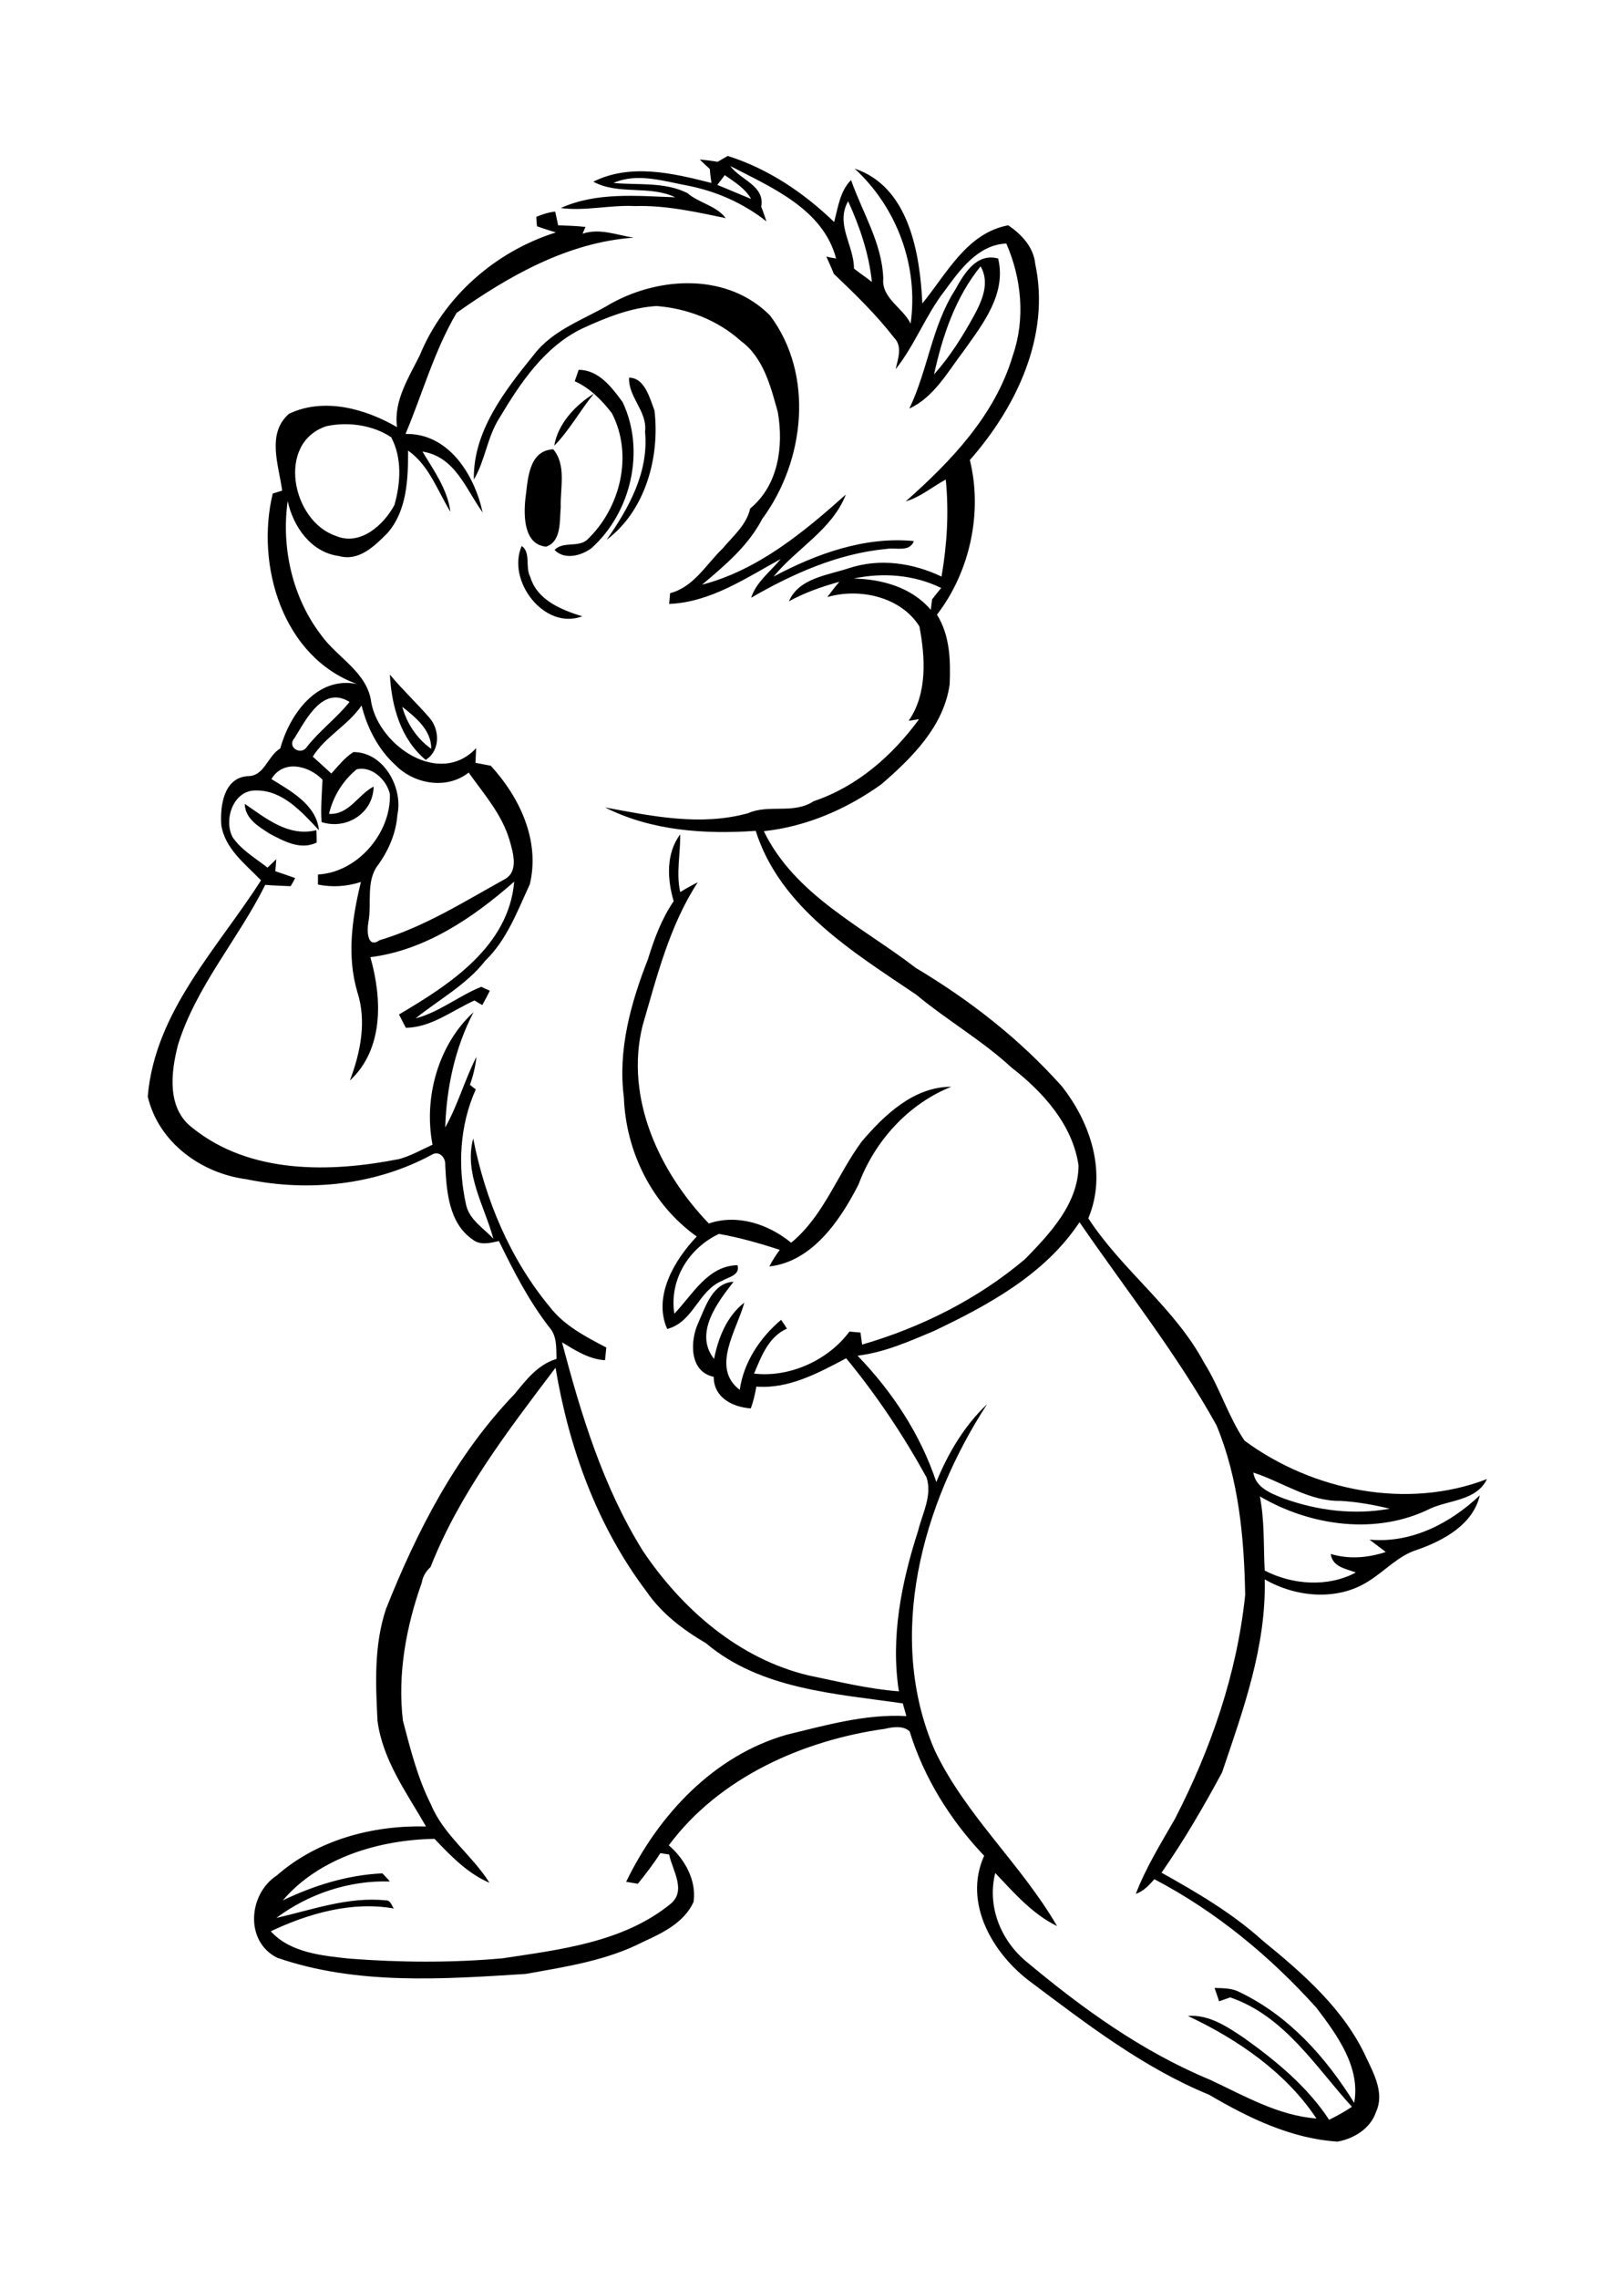
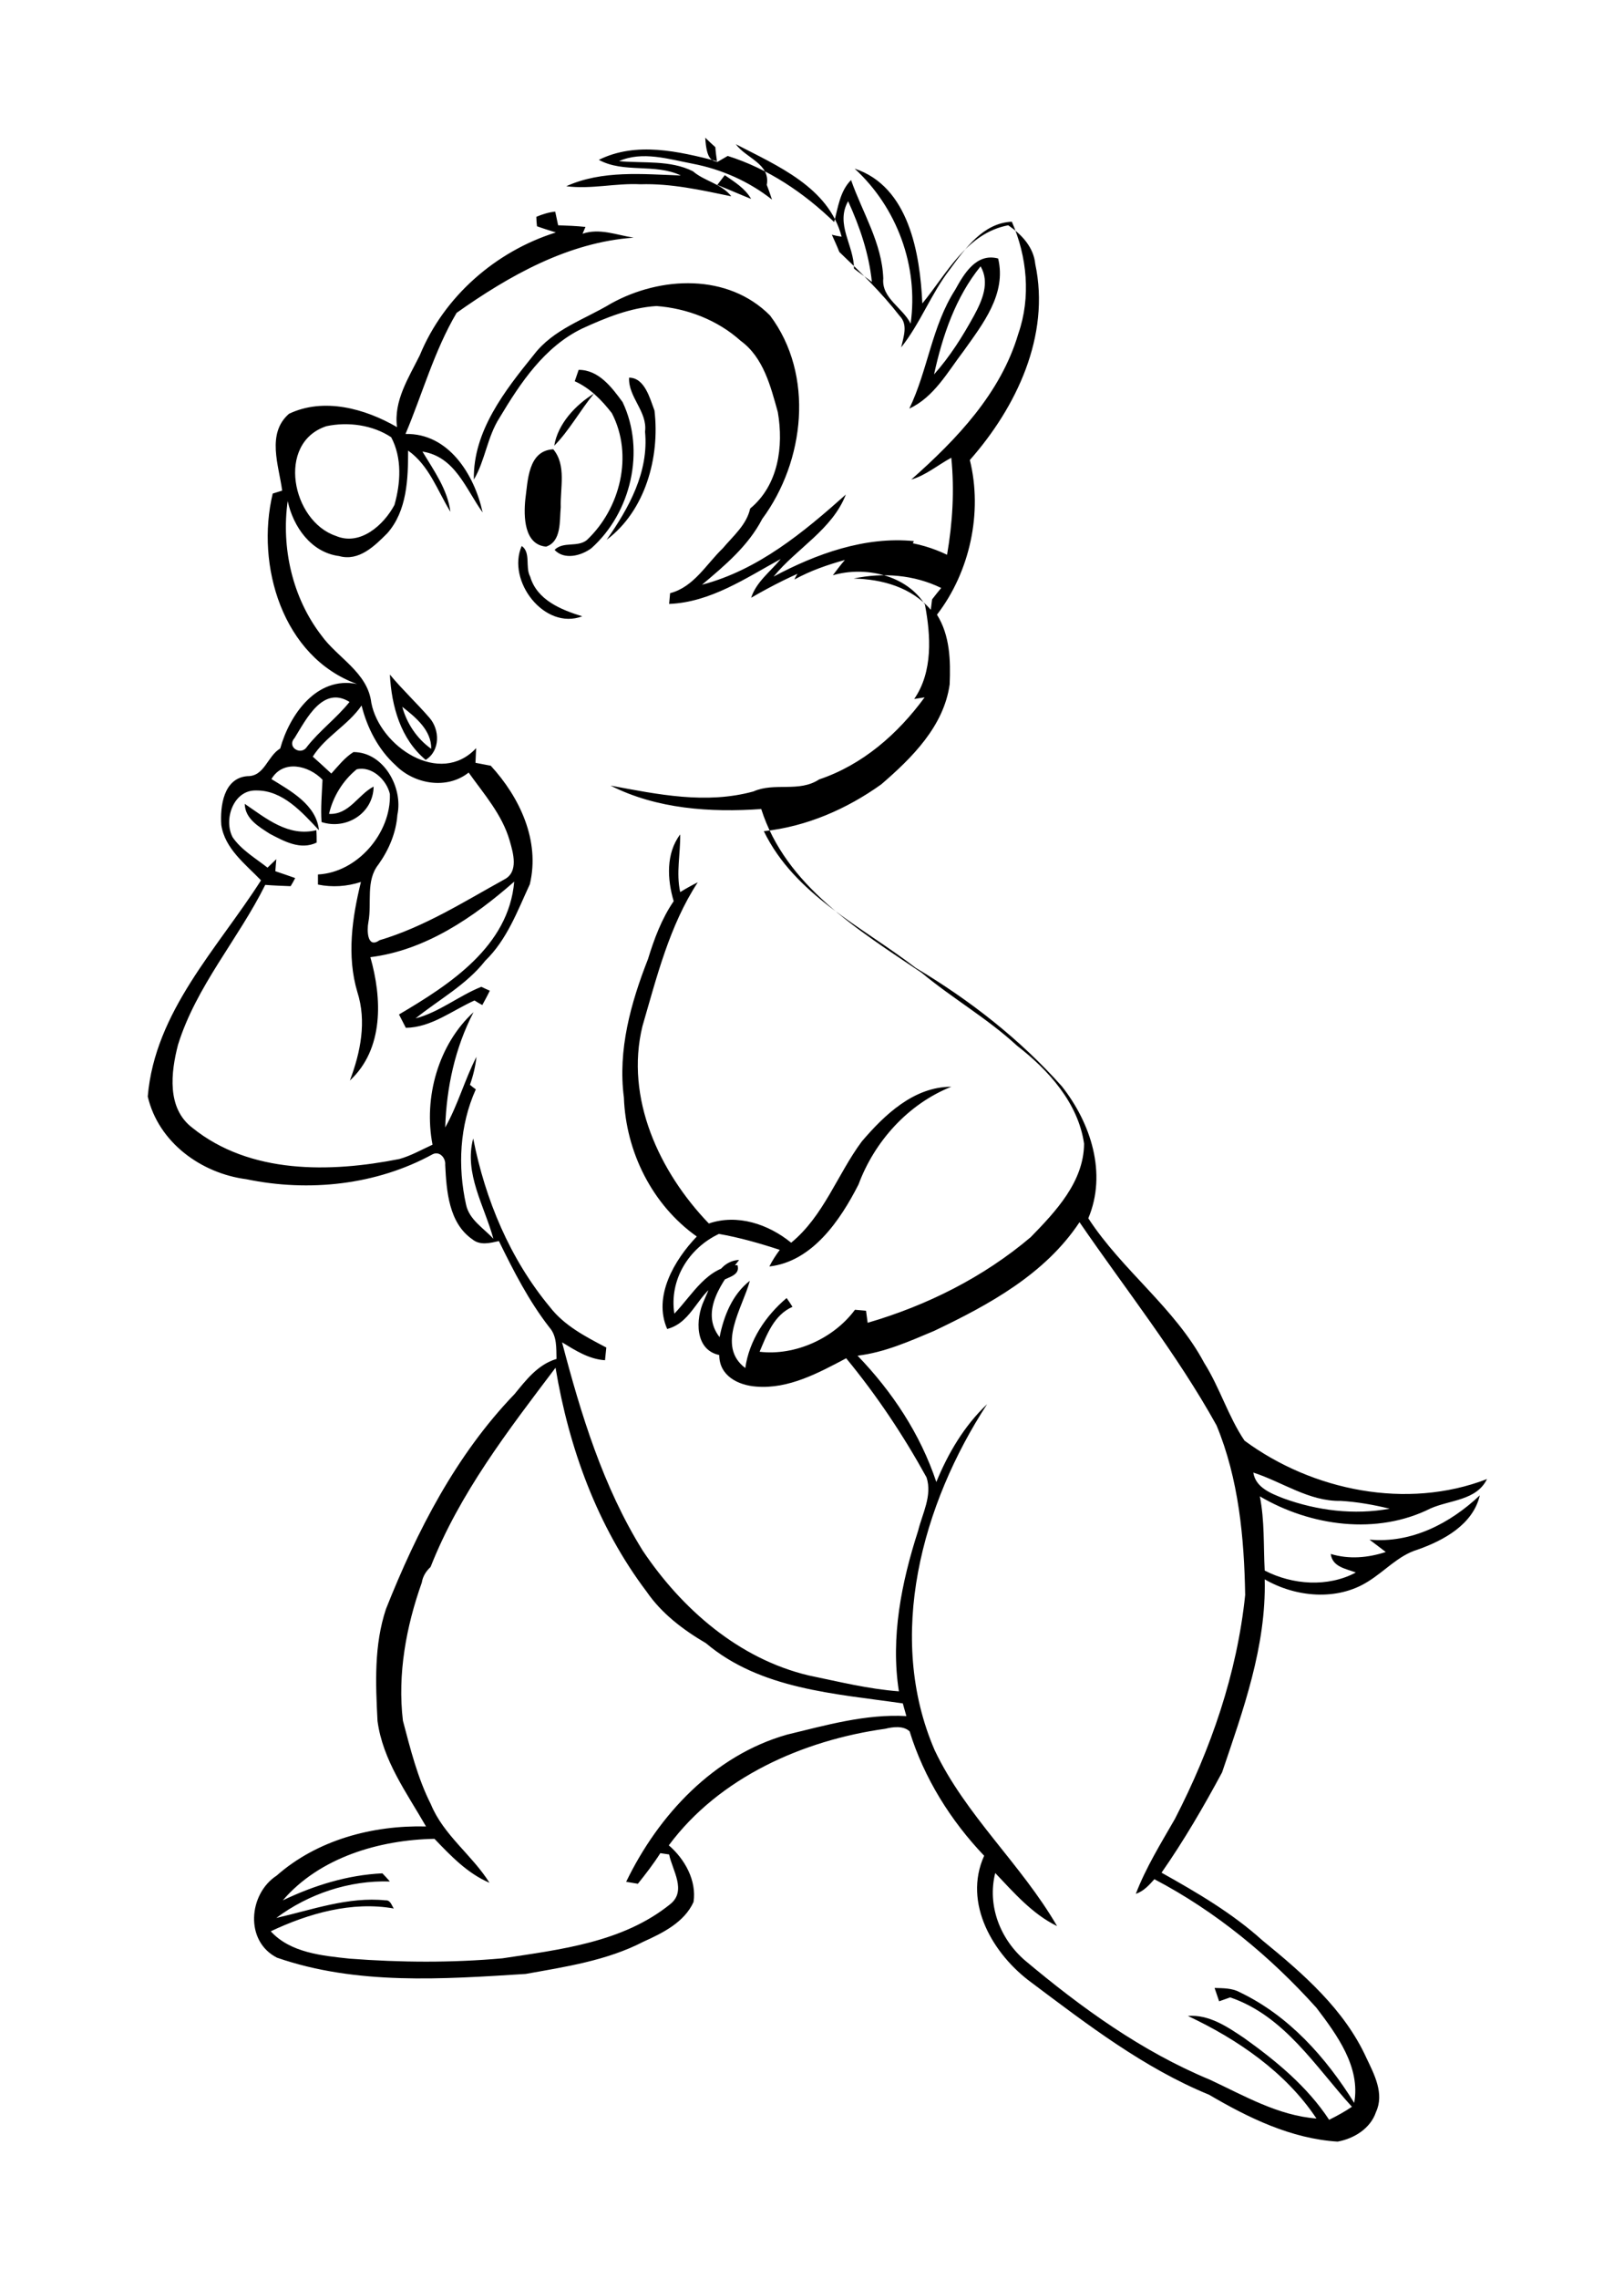
<svg xmlns="http://www.w3.org/2000/svg" version="1.2" baseProfile="tiny" id="Layer_1" x="0px" y="0px" viewBox="0 0 499 700" overflow="scroll" xml:space="preserve">
-   <path d="M207,276.8c-2-6.7-2.4-14.7,2-20.5c0.1,5.9-1.3,11.8,0,17.7c1.8-1.1,3.6-2.1,5.4-3c-8.7,13.3-12.6,29.1-17,44.2  c-5.4,22.1,5.2,44.8,20.4,60.6c8.8-3,18.3,0.2,25.3,5.9c10-8.2,14.2-21,21.7-31.1c7-8.2,16-16.8,27.5-16.8  c-13.3,5.3-23.6,16.8-28.5,30c-5.6,11-14.2,23.7-27.4,25.2c0.9-1.8,2-3.5,3.2-5.1c-6.1-2-12.4-3.8-18.7-4.9  c-9.3,4.4-15.3,14.1-13.7,24.5c5.6-5.8,10.2-14.7,19.4-14.9c0.9,3.1-2.7,3.6-4.7,4.8c-7.4,3-8.8,12.7-16.9,14.8  c-4.4-10,2.2-21.2,9.1-28.4c-13.7-9.7-21.8-26-22.4-42.7c-1.9-14.6,2.1-29,7.4-42.5C201,288.4,203.3,282.2,207,276.8 M75.2,246.9  c6.6,4.5,13.4,10.2,22,8.1c0.1,1.3,0.1,2.5,0.1,3.8c-5,2.4-10-0.4-14.4-2.7C79.5,253.9,75.3,251.5,75.2,246.9 M123.6,217.1  c1.4,5.1,4.5,9.8,8.9,12.9C132.6,224.3,127.7,220.3,123.6,217.1 M130.8,233.4c-7.7-6.4-10.5-16.5-11-26.2c3.8,4.6,8.2,8.7,12.1,13.2  C135.2,224.1,135.3,230.6,130.8,233.4 M160.3,167.7c2.9,2,1,6.5,2.6,9.4c2.1,7.2,9.5,10.2,16,12.2  C167.3,193.7,155.6,178.4,160.3,167.7 M161.4,153.5c0.8-5.8,0.8-15.1,8.6-15.5c4.1,4.9,2.1,11.9,2.3,17.8  c-0.4,4.1,0.3,10.5-4.5,12.1C161,167.3,160.9,158.6,161.4,153.5 M170.3,136.9c1.1-6.7,6.5-12.5,12.2-16  C178.3,126,174.8,132.4,170.3,136.9 M193.3,116c4.8,0,6.4,6.4,7.8,10.1c1.7,14.3-2.8,30.8-14.7,39.7c6.8-9.7,13-20.8,11.8-33.2  C199,126.4,193,122,193.3,116 M177.8,113.6c6.2,0,10.2,5.4,13.5,9.9c7.1,14.9,2.6,34-9.6,44.9c-3.1,2.3-8.3,3.7-11.3,0.5  c2.7-2.7,7-0.7,9.9-3c10.3-9.7,14.4-26.1,7.7-39c-3.1-4-6.7-7.7-11.4-9.8C177,115.9,177.4,114.8,177.8,113.6 M187.8,93.2  c15.2-8.4,35.9-9.3,48.8,3.7c13.7,18.2,10.7,44.8-2.4,62.5c-4.3,8.3-11.5,14.3-18.5,20.2c17.2-4.5,31.2-16.1,44.2-27.7  c-4.2,10.8-15.1,16.5-22.2,25.2c13.1-7,28.1-12.4,43.1-10.9c-1.3,3.5-5.5,1.9-8.4,2.4c-14.9,1.4-28.8,7.6-41.6,15  c1.6-4.9,5.9-8,9.1-11.9c-10.8,5.9-21.6,13.3-34.3,13.8c0.1-1.1,0.2-2.2,0.3-3.3c7.3-1.9,11.1-8.9,16.2-13.8  c3.2-3.8,7.3-7.2,8.4-12.2c8.7-7.2,10.3-19.1,8.5-29.6c-2.2-7.9-4.4-16.8-11.4-21.9c-7.1-6.4-16.5-10-25.9-10.7  c-8,0.5-15.6,3.6-22.8,6.9c-11.6,5.6-19,16.7-25.4,27.4c-3.8,5.9-4.4,13.1-7.9,19c-0.3-14.8,9.5-27.3,18.4-38.3  C170,101.1,179.7,98.1,187.8,93.2 M287,115c4.9-5.5,8.8-11.7,12.3-18.1c2.5-4.6,4.9-10.1,2-15.1C293.6,91.3,289.6,103.1,287,115   M293.5,89c2.7-4.9,6.5-11.4,13.2-9.6c2.6,10.9-4.7,20.1-10.6,28.4c-4.9,6.4-9.1,14.2-16.7,17.7C285.1,113.7,286.3,100.2,293.5,89   M385.1,452.3c0.7,4.6,5.4,6.4,9.2,7.9c10.4,3.8,21.8,5.2,32.7,3.2c-4.9-1.2-10-2.1-15-2.4C402.2,461.2,394.1,455.2,385.1,452.3   M132.3,481.3c-1.4,1.3-2.4,2.9-2.7,4.8c-4.8,13.5-7.5,28.1-5.8,42.4c2.3,8.7,4.5,17.6,8.6,25.7c3.9,9.5,12.7,15.6,18,24.1  c-6.8-2.9-11.9-8.3-16.9-13.5c-16.9,0.3-35.3,5.7-46.6,18.9c9.6-4.6,19.9-7.8,30.6-8.3c0.8,0.8,1.5,1.6,2.3,2.5  c-12.5-0.4-25,3.8-34.9,11.2c11-2.5,22.1-6.6,33.6-5.4c1.5-0.1,1.8,1.5,2.5,2.5c-12.8-2.3-26.2,1.5-37.8,7c6,6.6,15.8,7.5,24.2,8.4  c15.7,1.2,31.4,1.3,47-0.1c17.8-2.7,37-4.9,51.5-16.6c5.2-4.1,0.7-10.4-0.3-15.3c-0.9-0.1-1.8-0.3-2.7-0.4c-2.1,3.3-4.5,6.4-6.9,9.4  c-1.2-0.2-2.4-0.4-3.6-0.6c9.9-20.5,26.9-38.8,49.4-45.2c12-2.9,24.2-6.4,36.7-5.7c-0.4-1.3-0.7-2.6-1.1-3.9  c-20.8-3-43.7-4.3-60.5-18.5c-7-4.1-13.6-9.1-18.2-15.8c-15.2-20.1-23.9-44.2-28-68.8C156.1,439.4,141.2,458.7,132.3,481.3   M287,408.8c-7.6,3.2-15.2,6.6-23.5,7.6c10.7,11.1,19.3,24.1,24.2,38.8c3.6-8.8,8.6-17.3,15.6-23.9c-20,30.7-31.2,71.4-16.1,106.3  c9.5,20,26.6,35,37.6,54c-7.6-3.7-13.3-10.3-19-16.3c-2.5,10,1.5,20.3,9.2,26.9c17.3,14.5,35.8,27.9,56.8,36.6  c10.5,4.9,20.9,11,32.7,11.9c-9.5-14.3-24.4-24.4-39.5-31.5c6.5-0.5,12.1,3.3,17.3,6.8c9.8,7,19.4,14.9,26.1,25.1  c2.4-1.2,4.8-2.5,7-4c-11.2-12.3-20.7-27.9-37.4-33.6c-0.8,0.3-2.5,0.9-3.4,1.2c-0.5-1.4-0.9-2.7-1.4-4.1c2.6,0.1,5.3,0,7.7,1.3  c15.1,7.2,26.5,20,35.2,34c2-11-5.3-20.9-11.6-29.2c-14.2-15.8-30.9-29.6-49.8-39.5c-1.6,1.8-3.3,3.7-5.7,4.5  c3.1-8.1,7.7-15.5,12-23c11.1-21.5,19.1-44.7,21.6-68.8c-0.3-17.6-2-35.7-8.8-52.1c-12.2-22-27.9-41.7-42.1-62.4  C321.1,391.4,303.8,400.8,287,408.8 M96.1,232.4c1.9,1.7,3.8,3.4,5.7,5.2c2.1-2.3,4.1-4.9,6.8-6.6c9.3,0,15.3,10.9,13.5,19.3  c-0.4,5.5-2.6,10.7-5.8,15.2c-4,5-2,11.8-3.1,17.7c-0.5,2.5-0.4,8.3,3.4,5.6c13.8-4.1,25.9-11.8,38.4-18.7c4.4-2.3,2.7-8.1,1.6-11.9  c-2.3-8-7.9-14.3-12.6-20.9c-6.7,5.3-16.7,3.6-22.5-2.3c-5.3-4.8-8.7-11.5-10.4-18.3C106.9,222.8,100,226.2,96.1,232.4 M90.5,226.7  c-2.5,2.8,2,5.5,3.8,2.7c3.9-5,9.1-8.8,13.1-13.8C99.2,210.5,94.1,220.9,90.5,226.7 M262.3,177.7c8.8,0.2,17.8,2.7,23.7,9.6  c0.1-1.1,0.3-2.1,0.4-3.2c0.9-1.2,1.9-2.4,2.8-3.5C280.8,176.5,271.3,175.8,262.3,177.7 M100.3,130.9c-15.5,5.1-10.6,29.2,2.9,33.7  c7.4,3.2,14.7-3.3,18-9.5c1.9-6.7,2.4-14.4-1-20.8C114.5,130.5,106.9,129.5,100.3,130.9 M260.6,61.8c-4,7.1,1.8,13.5,1.8,20.7  c1.8,1.4,3.7,2.7,5.5,4.1C267,77.9,264.2,69.7,260.6,61.8 M220.4,56.8c3.5,1.4,6.9,2.9,10.4,4.3c-1.9-3.3-5.1-5.2-8.1-7.3  C221.9,54.8,221.2,55.8,220.4,56.8 M220.5,49.7c1-0.6,2.1-1.2,3.1-1.8c12.4,3.9,23.4,11.3,32.7,20.3c1.2-4.5,1.8-9.5,5.2-12.9  c3.5,10,9.5,19.3,9.9,30.2c-0.6,6.1,6,9,8.4,13.9c2.5-17.6-4.2-35.7-17.2-47.6c16.7,5.5,20.1,26.1,20.8,41.4  c7.5-9.1,13.6-21.6,26.4-24c4.1,2.8,7.8,6.7,8.3,11.9c4.7,22-5.8,44-20.1,60.2c4,16.1,0,34.4-10.1,47.5c4,6.4,4.2,14,3.9,21.4  c-1.8,12.9-11.6,22.6-21,30.7c-10.6,7.6-23,13-36.1,14.4c9.5,19.6,30.2,29.3,46.7,42c16.6,9.9,32,21.9,44.9,36.4  c8.9,11.3,13.9,26.7,8.1,40.5c10.4,16,26.6,27.5,35.6,44.4c4.8,7.6,7.4,16.5,12.4,23.9c20.9,15.4,49.9,21.3,74.5,11.8  c-3.2,6.6-11.4,6.4-17.3,9c-16.5,8.3-36.9,5.5-52.5-3.7c1.5,7.5,1.1,15.2,1.5,22.8c8.5,4.4,19.4,5.2,28,0.6  c-3.1-1.2-7.2-1.7-7.7-5.7c5.6,1.7,11.4,1.2,16.9-0.6c-1.7-1.3-3.3-2.5-5-3.8c12.9,1.2,24.8-5,33.9-13.6c-2.1,9-11.2,13.9-19.2,16.7  c-5.9,1.8-10.1,6.7-15.2,9.8c-9.5,6-22.2,4.8-31.7-0.7c0.5,20.6-6.6,40.1-13.1,59.3c-5.7,10.6-11.7,20.9-18.6,30.8  c10.9,6.1,21.7,12.4,31,20.8c12.5,10.2,25.2,21.2,32,36.2c2.4,5,5.5,10.9,2.9,16.5c-1.7,5.1-6.8,8.2-11.8,9.1  c-14.3-0.9-27.4-7.3-39.5-14.4c-20-8.2-37.3-21.5-54.5-34.4c-11.8-8.6-21.2-24.4-14.6-39c-10.3-10.8-18.5-23.9-22.9-38.2  c-1.9-1.8-5.1-1.4-7.5-0.8c-25.2,3.5-51,14.9-66.5,35.8c4.9,4.2,8.6,10.8,7.6,17.4c-2.8,6.2-9.4,9.5-15.4,12.2  c-11.2,5.8-23.9,7.7-36.2,9.9c-25.4,1.6-51.9,3.5-76.4-5c-10-5.1-8.7-19.6-0.1-25.2c12.5-11,29.5-15.5,45.9-15.1  c-5.9-10.3-13.3-20.3-14.9-32.4c-0.6-11.5-1.1-23.3,2.6-34.4c9.5-23.9,21.5-47.3,39.5-66c3.6-4.4,7.2-9.1,12.9-10.8  c-0.1-3.3,0.2-7-2.2-9.7c-6.3-8.1-11-17.3-15.5-26.5c-2.7,0.6-5.8,1.4-8.1-0.5c-7.3-5-8-14.8-8.4-22.9c0.2-2-1.6-4.3-3.8-3.3  c-17.3,9.5-38.1,11.7-57.3,7.7c-13.9-1.8-27-11.3-30.3-25.4c2.2-26.1,21.4-45.4,34.8-66.4c-4.8-5-11.1-9.7-12.2-17  c-0.4-5.8,0.7-14.4,8-15c5.3,0.1,6.1-6.1,10.1-8.5c2.9-10.4,11.2-22.3,23.6-19.8c-22.9-8.3-31.2-36.5-25.9-58.5  c0.7-0.2,2.2-0.7,2.9-0.9c-1-7.7-4.9-17.5,2.1-23.6c10.7-5.1,23.4-1.6,33.2,4.1c-1.1-8.1,3.6-15.2,7-22.1  c7.4-18,23.3-31.9,41.8-37.7c-1.9-0.6-3.9-1.2-5.8-1.9c-0.1-0.7-0.2-2.1-0.2-2.9c1.9-0.8,3.8-1.4,5.8-1.6c0.3,1.4,0.6,2.8,0.9,4.2  c2.8,0.1,5.6,0.2,8.4,0.5c-0.2,0.5-0.7,1.6-0.9,2.1c5.2-1.8,10.5,0.4,15.7,1.2c-20.1,1.4-38.3,11.7-54.4,23.1  c-6.9,11.7-10.5,24.9-15.7,37.2c13.3-0.3,21.2,12.6,23.7,24.1c-5.2-7.2-8.4-17.1-18.5-18.7c3.5,5.8,7.7,11.6,8.6,18.5  c-4-6.5-6.5-14.2-13-18.8c0,8.7-0.3,18.5-6.4,25.4c-3.9,3.9-8.7,8.7-14.8,7c-8.6-1.1-14.1-9-15.8-16.9c-2,14.3,1.4,29.6,10.3,41.2  c5,7,14.3,11.4,15.4,20.8c2.6,13.4,21.1,25.8,32.2,13.9c-0.1,1.5-0.1,3-0.2,4.5c1.6,0.3,3.1,0.6,4.7,0.9c8.9,9.7,15.2,23,12,36.4  c-3.8,8.2-7,17-13.7,23.5c-5.8,7.4-14.2,11.9-21.4,17.7c7.3-1.9,13.2-6.9,20.2-9.7c0.6,0.3,1.9,0.9,2.6,1.2  c-0.7,1.5-1.5,2.9-2.3,4.4c-0.6-0.3-1.8-1-2.4-1.4c-6.9,3.1-13.3,8.3-21.1,8.4c-0.7-1.4-1.4-2.7-2.1-4.1  c15.6-9.2,33.7-20.9,35.4-40.8c-12.5,11-27.3,21.1-44.2,23.2c3.6,12.6,4.2,28.2-6.3,37.9c3.3-8.7,5.2-18.2,2.3-27.2  c-3.3-11.1-1.6-22.8,1.1-33.8c-4.3,1.4-8.8,1.7-13.2,0.8c0-1,0-2.1,0-3.1c12.1-0.6,22.5-12.7,22.1-24.7c-1-4.4-5.6-8.7-10.2-7.6  c-4.2,3.4-7.3,8.4-8.5,13.7c6.2,0.3,8.9-5.9,13.7-8.4c-0.1,8.2-8.4,13.4-16,10.9c-0.3-4.3,0.1-8.7,0.3-13  c-4.2-4.4-12.1-6.3-15.7-0.2c6,3.7,13.8,7.9,14.6,15.7c-5.2-5.5-11.1-12.3-19.3-12.2c-7-0.2-10.1,9-7.2,14.4c2.7,3.9,7,6.4,10.7,9.3  c0.9-0.9,1.8-1.7,2.7-2.6c-0.1,0.9-0.2,2.7-0.3,3.7c2.1,0.7,4.1,1.4,6.1,2.1c-0.3,0.6-1,1.9-1.4,2.5c-2.6-0.1-5.2-0.2-7.8-0.4  c-8.3,16.7-21.2,31.1-26.8,49.1c-2.2,8.5-3.5,19.5,4.4,25.5c17.7,14.3,42.4,13.8,63.6,9.6c3.6-1,6.9-2.9,10.2-4.4  c-2.8-14.5,1.8-30.8,12.6-40.7c-5.7,11-8.3,23.1-8.7,35.4c3.9-6.9,6-14.7,9.6-21.7c-0.3,2.9-1,5.8-2,8.6c0.6,0.5,1.2,1,1.8,1.4  c-5,11.1-5.6,23.7-3,35.4c1,4.7,5.4,7.2,8.4,10.5c-2.7-10-9.1-20.1-6.2-30.8c3.7,18.8,11.3,37,23.6,51.8c4.4,5.7,11,9.1,17.3,12.4  c-0.1,1-0.3,2.9-0.4,3.9c-4.9-0.3-9.1-3-13.2-5.5c5.8,22.1,12.6,44.4,24.8,64c12,17.9,29.5,33.2,50.9,38.3  c9.2,1.9,18.4,4.2,27.8,4.9c-2.6-16.6,0.8-33.5,5.9-49.3c1.3-5.3,4.4-10.8,2.6-16.4c-7.1-12.9-15.3-25.2-24.7-36.6  c-8.5,4.5-17.7,9.5-27.6,8.7c-0.4,2.3-0.9,4.5-1.7,6.7c-5.6-0.4-11.4-3.3-11.4-9.7c-7.6-1.6-7.3-11.1-4.7-16.7  c2.2-4.9,4.4-12.2,10.8-12.5c-5,6.4-12.2,15.8-6,23.7c1.3-6.5,3.9-13.1,9.3-17.3c-2.2,8.3-10.4,20-1.4,26.8  c1.2-8.5,6.2-16,12.7-21.5c0.5,0.7,1.4,2,1.8,2.7c-5.7,2.5-7.9,8.6-10.1,13.8c10.9,1.3,22.8-4.1,29.3-12.9c1.1,0.1,2.3,0.2,3.4,0.3  c0.1,0.9,0.4,2.8,0.5,3.7c18.2-5.3,35.6-14,50.1-26.3c7.7-7.9,16.3-17,16.4-28.7c-1.8-12.5-10.9-22.6-20.6-30.1  c-9.1-8.4-19.8-14.5-29.3-22.4c-19.4-13.1-41.8-26.7-49.3-50.3c-15.6,1.1-32.1,0-46.3-7.2c14.5,2.7,29.3,5.8,43.9,1.8  c6.5-2.9,14,0.4,20.2-3.7c13.4-4.5,24.2-14,32.4-25.2c-0.8,0.1-2.4,0.4-3.2,0.5c5.8-8.4,5.1-19.5,3.3-29c-5.7-9.1-18.4-11.9-28.3-9  c1.2-1.6,2.4-3.2,3.7-4.7c-5.4,1.5-10.6,3.3-15.5,6c3.1-7.2,12-8,18.5-10.2c9.5-3.1,19.6-1.6,28.4,2.6c1.7-9.9,2.3-19.8,1.3-29.8  c-4.1,2.2-7.8,5.4-12.3,6.7c13.9-12.3,27.5-26.5,32.9-44.8c3.9-11.2,2.7-23.7-2-34.4c-8.8,0.4-14.3,8.2-19,14.6  c-5.8,7.5-9.1,16.6-15,24c0.7-3.2,2.2-7-0.5-9.7c-5.5-7.1-12-13.4-18.5-19.6c-0.7-1.8-1.5-3.5-2.3-5.3c0.7,0.2,2.2,0.5,3,0.6  c-4-15.2-19.8-21.8-32.5-28.4c3.1,4.3,10.7,6,9.5,12.5c0.6,1.5,1.1,3,1.6,4.5c-7.1-5.6-15.5-9.3-24.3-11c-7.4-1.4-15.5-4-22.7-0.8  c7.6,0.7,15.7-0.4,22.7,3.1c3.6,3.1,8.8,3.8,11.8,7.7c-9.2-1.9-18.5-4-27.9-3.7c-7.6-0.4-15.2,1.6-22.8,0.6  c11.1-5,23.5-3.7,35.2-3.3c-8-3.8-17.5-0.6-25.2-4.8c11.5-5.7,24.5-2.6,36.3,0.4c-0.2-1.4-0.4-2.8-0.5-4.3c-1-0.9-2.1-1.9-3.1-2.9  C217.1,49.2,218.8,49.4,220.5,49.7" />
+   <path d="M207,276.8c-2-6.7-2.4-14.7,2-20.5c0.1,5.9-1.3,11.8,0,17.7c1.8-1.1,3.6-2.1,5.4-3c-8.7,13.3-12.6,29.1-17,44.2  c-5.4,22.1,5.2,44.8,20.4,60.6c8.8-3,18.3,0.2,25.3,5.9c10-8.2,14.2-21,21.7-31.1c7-8.2,16-16.8,27.5-16.8  c-13.3,5.3-23.6,16.8-28.5,30c-5.6,11-14.2,23.7-27.4,25.2c0.9-1.8,2-3.5,3.2-5.1c-6.1-2-12.4-3.8-18.7-4.9  c-9.3,4.4-15.3,14.1-13.7,24.5c5.6-5.8,10.2-14.7,19.4-14.9c0.9,3.1-2.7,3.6-4.7,4.8c-7.4,3-8.8,12.7-16.9,14.8  c-4.4-10,2.2-21.2,9.1-28.4c-13.7-9.7-21.8-26-22.4-42.7c-1.9-14.6,2.1-29,7.4-42.5C201,288.4,203.3,282.2,207,276.8 M75.2,246.9  c6.6,4.5,13.4,10.2,22,8.1c0.1,1.3,0.1,2.5,0.1,3.8c-5,2.4-10-0.4-14.4-2.7C79.5,253.9,75.3,251.5,75.2,246.9 M123.6,217.1  c1.4,5.1,4.5,9.8,8.9,12.9C132.6,224.3,127.7,220.3,123.6,217.1 M130.8,233.4c-7.7-6.4-10.5-16.5-11-26.2c3.8,4.6,8.2,8.7,12.1,13.2  C135.2,224.1,135.3,230.6,130.8,233.4 M160.3,167.7c2.9,2,1,6.5,2.6,9.4c2.1,7.2,9.5,10.2,16,12.2  C167.3,193.7,155.6,178.4,160.3,167.7 M161.4,153.5c0.8-5.8,0.8-15.1,8.6-15.5c4.1,4.9,2.1,11.9,2.3,17.8  c-0.4,4.1,0.3,10.5-4.5,12.1C161,167.3,160.9,158.6,161.4,153.5 M170.3,136.9c1.1-6.7,6.5-12.5,12.2-16  C178.3,126,174.8,132.4,170.3,136.9 M193.3,116c4.8,0,6.4,6.4,7.8,10.1c1.7,14.3-2.8,30.8-14.7,39.7c6.8-9.7,13-20.8,11.8-33.2  C199,126.4,193,122,193.3,116 M177.8,113.6c6.2,0,10.2,5.4,13.5,9.9c7.1,14.9,2.6,34-9.6,44.9c-3.1,2.3-8.3,3.7-11.3,0.5  c2.7-2.7,7-0.7,9.9-3c10.3-9.7,14.4-26.1,7.7-39c-3.1-4-6.7-7.7-11.4-9.8C177,115.9,177.4,114.8,177.8,113.6 M187.8,93.2  c15.2-8.4,35.9-9.3,48.8,3.7c13.7,18.2,10.7,44.8-2.4,62.5c-4.3,8.3-11.5,14.3-18.5,20.2c17.2-4.5,31.2-16.1,44.2-27.7  c-4.2,10.8-15.1,16.5-22.2,25.2c13.1-7,28.1-12.4,43.1-10.9c-1.3,3.5-5.5,1.9-8.4,2.4c-14.9,1.4-28.8,7.6-41.6,15  c1.6-4.9,5.9-8,9.1-11.9c-10.8,5.9-21.6,13.3-34.3,13.8c0.1-1.1,0.2-2.2,0.3-3.3c7.3-1.9,11.1-8.9,16.2-13.8  c3.2-3.8,7.3-7.2,8.4-12.2c8.7-7.2,10.3-19.1,8.5-29.6c-2.2-7.9-4.4-16.8-11.4-21.9c-7.1-6.4-16.5-10-25.9-10.7  c-8,0.5-15.6,3.6-22.8,6.9c-11.6,5.6-19,16.7-25.4,27.4c-3.8,5.9-4.4,13.1-7.9,19c-0.3-14.8,9.5-27.3,18.4-38.3  C170,101.1,179.7,98.1,187.8,93.2 M287,115c4.9-5.5,8.8-11.7,12.3-18.1c2.5-4.6,4.9-10.1,2-15.1C293.6,91.3,289.6,103.1,287,115   M293.5,89c2.7-4.9,6.5-11.4,13.2-9.6c2.6,10.9-4.7,20.1-10.6,28.4c-4.9,6.4-9.1,14.2-16.7,17.7C285.1,113.7,286.3,100.2,293.5,89   M385.1,452.3c0.7,4.6,5.4,6.4,9.2,7.9c10.4,3.8,21.8,5.2,32.7,3.2c-4.9-1.2-10-2.1-15-2.4C402.2,461.2,394.1,455.2,385.1,452.3   M132.3,481.3c-1.4,1.3-2.4,2.9-2.7,4.8c-4.8,13.5-7.5,28.1-5.8,42.4c2.3,8.7,4.5,17.6,8.6,25.7c3.9,9.5,12.7,15.6,18,24.1  c-6.8-2.9-11.9-8.3-16.9-13.5c-16.9,0.3-35.3,5.7-46.6,18.9c9.6-4.6,19.9-7.8,30.6-8.3c0.8,0.8,1.5,1.6,2.3,2.5  c-12.5-0.4-25,3.8-34.9,11.2c11-2.5,22.1-6.6,33.6-5.4c1.5-0.1,1.8,1.5,2.5,2.5c-12.8-2.3-26.2,1.5-37.8,7c6,6.6,15.8,7.5,24.2,8.4  c15.7,1.2,31.4,1.3,47-0.1c17.8-2.7,37-4.9,51.5-16.6c5.2-4.1,0.7-10.4-0.3-15.3c-0.9-0.1-1.8-0.3-2.7-0.4c-2.1,3.3-4.5,6.4-6.9,9.4  c-1.2-0.2-2.4-0.4-3.6-0.6c9.9-20.5,26.9-38.8,49.4-45.2c12-2.9,24.2-6.4,36.7-5.7c-0.4-1.3-0.7-2.6-1.1-3.9  c-20.8-3-43.7-4.3-60.5-18.5c-7-4.1-13.6-9.1-18.2-15.8c-15.2-20.1-23.9-44.2-28-68.8C156.1,439.4,141.2,458.7,132.3,481.3   M287,408.8c-7.6,3.2-15.2,6.6-23.5,7.6c10.7,11.1,19.3,24.1,24.2,38.8c3.6-8.8,8.6-17.3,15.6-23.9c-20,30.7-31.2,71.4-16.1,106.3  c9.5,20,26.6,35,37.6,54c-7.6-3.7-13.3-10.3-19-16.3c-2.5,10,1.5,20.3,9.2,26.9c17.3,14.5,35.8,27.9,56.8,36.6  c10.5,4.9,20.9,11,32.7,11.9c-9.5-14.3-24.4-24.4-39.5-31.5c6.5-0.5,12.1,3.3,17.3,6.8c9.8,7,19.4,14.9,26.1,25.1  c2.4-1.2,4.8-2.5,7-4c-11.2-12.3-20.7-27.9-37.4-33.6c-0.8,0.3-2.5,0.9-3.4,1.2c-0.5-1.4-0.9-2.7-1.4-4.1c2.6,0.1,5.3,0,7.7,1.3  c15.1,7.2,26.5,20,35.2,34c2-11-5.3-20.9-11.6-29.2c-14.2-15.8-30.9-29.6-49.8-39.5c-1.6,1.8-3.3,3.7-5.7,4.5  c3.1-8.1,7.7-15.5,12-23c11.1-21.5,19.1-44.7,21.6-68.8c-0.3-17.6-2-35.7-8.8-52.1c-12.2-22-27.9-41.7-42.1-62.4  C321.1,391.4,303.8,400.8,287,408.8 M96.1,232.4c1.9,1.7,3.8,3.4,5.7,5.2c2.1-2.3,4.1-4.9,6.8-6.6c9.3,0,15.3,10.9,13.5,19.3  c-0.4,5.5-2.6,10.7-5.8,15.2c-4,5-2,11.8-3.1,17.7c-0.5,2.5-0.4,8.3,3.4,5.6c13.8-4.1,25.9-11.8,38.4-18.7c4.4-2.3,2.7-8.1,1.6-11.9  c-2.3-8-7.9-14.3-12.6-20.9c-6.7,5.3-16.7,3.6-22.5-2.3c-5.3-4.8-8.7-11.5-10.4-18.3C106.9,222.8,100,226.2,96.1,232.4 M90.5,226.7  c-2.5,2.8,2,5.5,3.8,2.7c3.9-5,9.1-8.8,13.1-13.8C99.2,210.5,94.1,220.9,90.5,226.7 M262.3,177.7c8.8,0.2,17.8,2.7,23.7,9.6  c0.1-1.1,0.3-2.1,0.4-3.2c0.9-1.2,1.9-2.4,2.8-3.5C280.8,176.5,271.3,175.8,262.3,177.7 M100.3,130.9c-15.5,5.1-10.6,29.2,2.9,33.7  c7.4,3.2,14.7-3.3,18-9.5c1.9-6.7,2.4-14.4-1-20.8C114.5,130.5,106.9,129.5,100.3,130.9 M260.6,61.8c-4,7.1,1.8,13.5,1.8,20.7  c1.8,1.4,3.7,2.7,5.5,4.1C267,77.9,264.2,69.7,260.6,61.8 M220.4,56.8c3.5,1.4,6.9,2.9,10.4,4.3c-1.9-3.3-5.1-5.2-8.1-7.3  C221.9,54.8,221.2,55.8,220.4,56.8 M220.5,49.7c1-0.6,2.1-1.2,3.1-1.8c12.4,3.9,23.4,11.3,32.7,20.3c1.2-4.5,1.8-9.5,5.2-12.9  c3.5,10,9.5,19.3,9.9,30.2c-0.6,6.1,6,9,8.4,13.9c2.5-17.6-4.2-35.7-17.2-47.6c16.7,5.5,20.1,26.1,20.8,41.4  c7.5-9.1,13.6-21.6,26.4-24c4.1,2.8,7.8,6.7,8.3,11.9c4.7,22-5.8,44-20.1,60.2c4,16.1,0,34.4-10.1,47.5c4,6.4,4.2,14,3.9,21.4  c-1.8,12.9-11.6,22.6-21,30.7c-10.6,7.6-23,13-36.1,14.4c9.5,19.6,30.2,29.3,46.7,42c16.6,9.9,32,21.9,44.9,36.4  c8.9,11.3,13.9,26.7,8.1,40.5c10.4,16,26.6,27.5,35.6,44.4c4.8,7.6,7.4,16.5,12.4,23.9c20.9,15.4,49.9,21.3,74.5,11.8  c-3.2,6.6-11.4,6.4-17.3,9c-16.5,8.3-36.9,5.5-52.5-3.7c1.5,7.5,1.1,15.2,1.5,22.8c8.5,4.4,19.4,5.2,28,0.6  c-3.1-1.2-7.2-1.7-7.7-5.7c5.6,1.7,11.4,1.2,16.9-0.6c-1.7-1.3-3.3-2.5-5-3.8c12.9,1.2,24.8-5,33.9-13.6c-2.1,9-11.2,13.9-19.2,16.7  c-5.9,1.8-10.1,6.7-15.2,9.8c-9.5,6-22.2,4.8-31.7-0.7c0.5,20.6-6.6,40.1-13.1,59.3c-5.7,10.6-11.7,20.9-18.6,30.8  c10.9,6.1,21.7,12.4,31,20.8c12.5,10.2,25.2,21.2,32,36.2c2.4,5,5.5,10.9,2.9,16.5c-1.7,5.1-6.8,8.2-11.8,9.1  c-14.3-0.9-27.4-7.3-39.5-14.4c-20-8.2-37.3-21.5-54.5-34.4c-11.8-8.6-21.2-24.4-14.6-39c-10.3-10.8-18.5-23.9-22.9-38.2  c-1.9-1.8-5.1-1.4-7.5-0.8c-25.2,3.5-51,14.9-66.5,35.8c4.9,4.2,8.6,10.8,7.6,17.4c-2.8,6.2-9.4,9.5-15.4,12.2  c-11.2,5.8-23.9,7.7-36.2,9.9c-25.4,1.6-51.9,3.5-76.4-5c-10-5.1-8.7-19.6-0.1-25.2c12.5-11,29.5-15.5,45.9-15.1  c-5.9-10.3-13.3-20.3-14.9-32.4c-0.6-11.5-1.1-23.3,2.6-34.4c9.5-23.9,21.5-47.3,39.5-66c3.6-4.4,7.2-9.1,12.9-10.8  c-0.1-3.3,0.2-7-2.2-9.7c-6.3-8.1-11-17.3-15.5-26.5c-2.7,0.6-5.8,1.4-8.1-0.5c-7.3-5-8-14.8-8.4-22.9c0.2-2-1.6-4.3-3.8-3.3  c-17.3,9.5-38.1,11.7-57.3,7.7c-13.9-1.8-27-11.3-30.3-25.4c2.2-26.1,21.4-45.4,34.8-66.4c-4.8-5-11.1-9.7-12.2-17  c-0.4-5.8,0.7-14.4,8-15c5.3,0.1,6.1-6.1,10.1-8.5c2.9-10.4,11.2-22.3,23.6-19.8c-22.9-8.3-31.2-36.5-25.9-58.5  c0.7-0.2,2.2-0.7,2.9-0.9c-1-7.7-4.9-17.5,2.1-23.6c10.7-5.1,23.4-1.6,33.2,4.1c-1.1-8.1,3.6-15.2,7-22.1  c7.4-18,23.3-31.9,41.8-37.7c-1.9-0.6-3.9-1.2-5.8-1.9c-0.1-0.7-0.2-2.1-0.2-2.9c1.9-0.8,3.8-1.4,5.8-1.6c0.3,1.4,0.6,2.8,0.9,4.2  c2.8,0.1,5.6,0.2,8.4,0.5c-0.2,0.5-0.7,1.6-0.9,2.1c5.2-1.8,10.5,0.4,15.7,1.2c-20.1,1.4-38.3,11.7-54.4,23.1  c-6.9,11.7-10.5,24.9-15.7,37.2c13.3-0.3,21.2,12.6,23.7,24.1c-5.2-7.2-8.4-17.1-18.5-18.7c3.5,5.8,7.7,11.6,8.6,18.5  c-4-6.5-6.5-14.2-13-18.8c0,8.7-0.3,18.5-6.4,25.4c-3.9,3.9-8.7,8.7-14.8,7c-8.6-1.1-14.1-9-15.8-16.9c-2,14.3,1.4,29.6,10.3,41.2  c5,7,14.3,11.4,15.4,20.8c2.6,13.4,21.1,25.8,32.2,13.9c-0.1,1.5-0.1,3-0.2,4.5c1.6,0.3,3.1,0.6,4.7,0.9c8.9,9.7,15.2,23,12,36.4  c-3.8,8.2-7,17-13.7,23.5c-5.8,7.4-14.2,11.9-21.4,17.7c7.3-1.9,13.2-6.9,20.2-9.7c0.6,0.3,1.9,0.9,2.6,1.2  c-0.7,1.5-1.5,2.9-2.3,4.4c-0.6-0.3-1.8-1-2.4-1.4c-6.9,3.1-13.3,8.3-21.1,8.4c-0.7-1.4-1.4-2.7-2.1-4.1  c15.6-9.2,33.7-20.9,35.4-40.8c-12.5,11-27.3,21.1-44.2,23.2c3.6,12.6,4.2,28.2-6.3,37.9c3.3-8.7,5.2-18.2,2.3-27.2  c-3.3-11.1-1.6-22.8,1.1-33.8c-4.3,1.4-8.8,1.7-13.2,0.8c0-1,0-2.1,0-3.1c12.1-0.6,22.5-12.7,22.1-24.7c-1-4.4-5.6-8.7-10.2-7.6  c-4.2,3.4-7.3,8.4-8.5,13.7c6.2,0.3,8.9-5.9,13.7-8.4c-0.1,8.2-8.4,13.4-16,10.9c-0.3-4.3,0.1-8.7,0.3-13  c-4.2-4.4-12.1-6.3-15.7-0.2c6,3.7,13.8,7.9,14.6,15.7c-5.2-5.5-11.1-12.3-19.3-12.2c-7-0.2-10.1,9-7.2,14.4c2.7,3.9,7,6.4,10.7,9.3  c0.9-0.9,1.8-1.7,2.7-2.6c-0.1,0.9-0.2,2.7-0.3,3.7c2.1,0.7,4.1,1.4,6.1,2.1c-0.3,0.6-1,1.9-1.4,2.5c-2.6-0.1-5.2-0.2-7.8-0.4  c-8.3,16.7-21.2,31.1-26.8,49.1c-2.2,8.5-3.5,19.5,4.4,25.5c17.7,14.3,42.4,13.8,63.6,9.6c3.6-1,6.9-2.9,10.2-4.4  c-2.8-14.5,1.8-30.8,12.6-40.7c-5.7,11-8.3,23.1-8.7,35.4c3.9-6.9,6-14.7,9.6-21.7c-0.3,2.9-1,5.8-2,8.6c0.6,0.5,1.2,1,1.8,1.4  c-5,11.1-5.6,23.7-3,35.4c1,4.7,5.4,7.2,8.4,10.5c-2.7-10-9.1-20.1-6.2-30.8c3.7,18.8,11.3,37,23.6,51.8c4.4,5.7,11,9.1,17.3,12.4  c-0.1,1-0.3,2.9-0.4,3.9c-4.9-0.3-9.1-3-13.2-5.5c5.8,22.1,12.6,44.4,24.8,64c12,17.9,29.5,33.2,50.9,38.3  c9.2,1.9,18.4,4.2,27.8,4.9c-2.6-16.6,0.8-33.5,5.9-49.3c1.3-5.3,4.4-10.8,2.6-16.4c-7.1-12.9-15.3-25.2-24.7-36.6  c-8.5,4.5-17.7,9.5-27.6,8.7c-5.6-0.4-11.4-3.3-11.4-9.7c-7.6-1.6-7.3-11.1-4.7-16.7  c2.2-4.9,4.4-12.2,10.8-12.5c-5,6.4-12.2,15.8-6,23.7c1.3-6.5,3.9-13.1,9.3-17.3c-2.2,8.3-10.4,20-1.4,26.8  c1.2-8.5,6.2-16,12.7-21.5c0.5,0.7,1.4,2,1.8,2.7c-5.7,2.5-7.9,8.6-10.1,13.8c10.9,1.3,22.8-4.1,29.3-12.9c1.1,0.1,2.3,0.2,3.4,0.3  c0.1,0.9,0.4,2.8,0.5,3.7c18.2-5.3,35.6-14,50.1-26.3c7.7-7.9,16.3-17,16.4-28.7c-1.8-12.5-10.9-22.6-20.6-30.1  c-9.1-8.4-19.8-14.5-29.3-22.4c-19.4-13.1-41.8-26.7-49.3-50.3c-15.6,1.1-32.1,0-46.3-7.2c14.5,2.7,29.3,5.8,43.9,1.8  c6.5-2.9,14,0.4,20.2-3.7c13.4-4.5,24.2-14,32.4-25.2c-0.8,0.1-2.4,0.4-3.2,0.5c5.8-8.4,5.1-19.5,3.3-29c-5.7-9.1-18.4-11.9-28.3-9  c1.2-1.6,2.4-3.2,3.7-4.7c-5.4,1.5-10.6,3.3-15.5,6c3.1-7.2,12-8,18.5-10.2c9.5-3.1,19.6-1.6,28.4,2.6c1.7-9.9,2.3-19.8,1.3-29.8  c-4.1,2.2-7.8,5.4-12.3,6.7c13.9-12.3,27.5-26.5,32.9-44.8c3.9-11.2,2.7-23.7-2-34.4c-8.8,0.4-14.3,8.2-19,14.6  c-5.8,7.5-9.1,16.6-15,24c0.7-3.2,2.2-7-0.5-9.7c-5.5-7.1-12-13.4-18.5-19.6c-0.7-1.8-1.5-3.5-2.3-5.3c0.7,0.2,2.2,0.5,3,0.6  c-4-15.2-19.8-21.8-32.5-28.4c3.1,4.3,10.7,6,9.5,12.5c0.6,1.5,1.1,3,1.6,4.5c-7.1-5.6-15.5-9.3-24.3-11c-7.4-1.4-15.5-4-22.7-0.8  c7.6,0.7,15.7-0.4,22.7,3.1c3.6,3.1,8.8,3.8,11.8,7.7c-9.2-1.9-18.5-4-27.9-3.7c-7.6-0.4-15.2,1.6-22.8,0.6  c11.1-5,23.5-3.7,35.2-3.3c-8-3.8-17.5-0.6-25.2-4.8c11.5-5.7,24.5-2.6,36.3,0.4c-0.2-1.4-0.4-2.8-0.5-4.3c-1-0.9-2.1-1.9-3.1-2.9  C217.1,49.2,218.8,49.4,220.5,49.7" />
</svg>